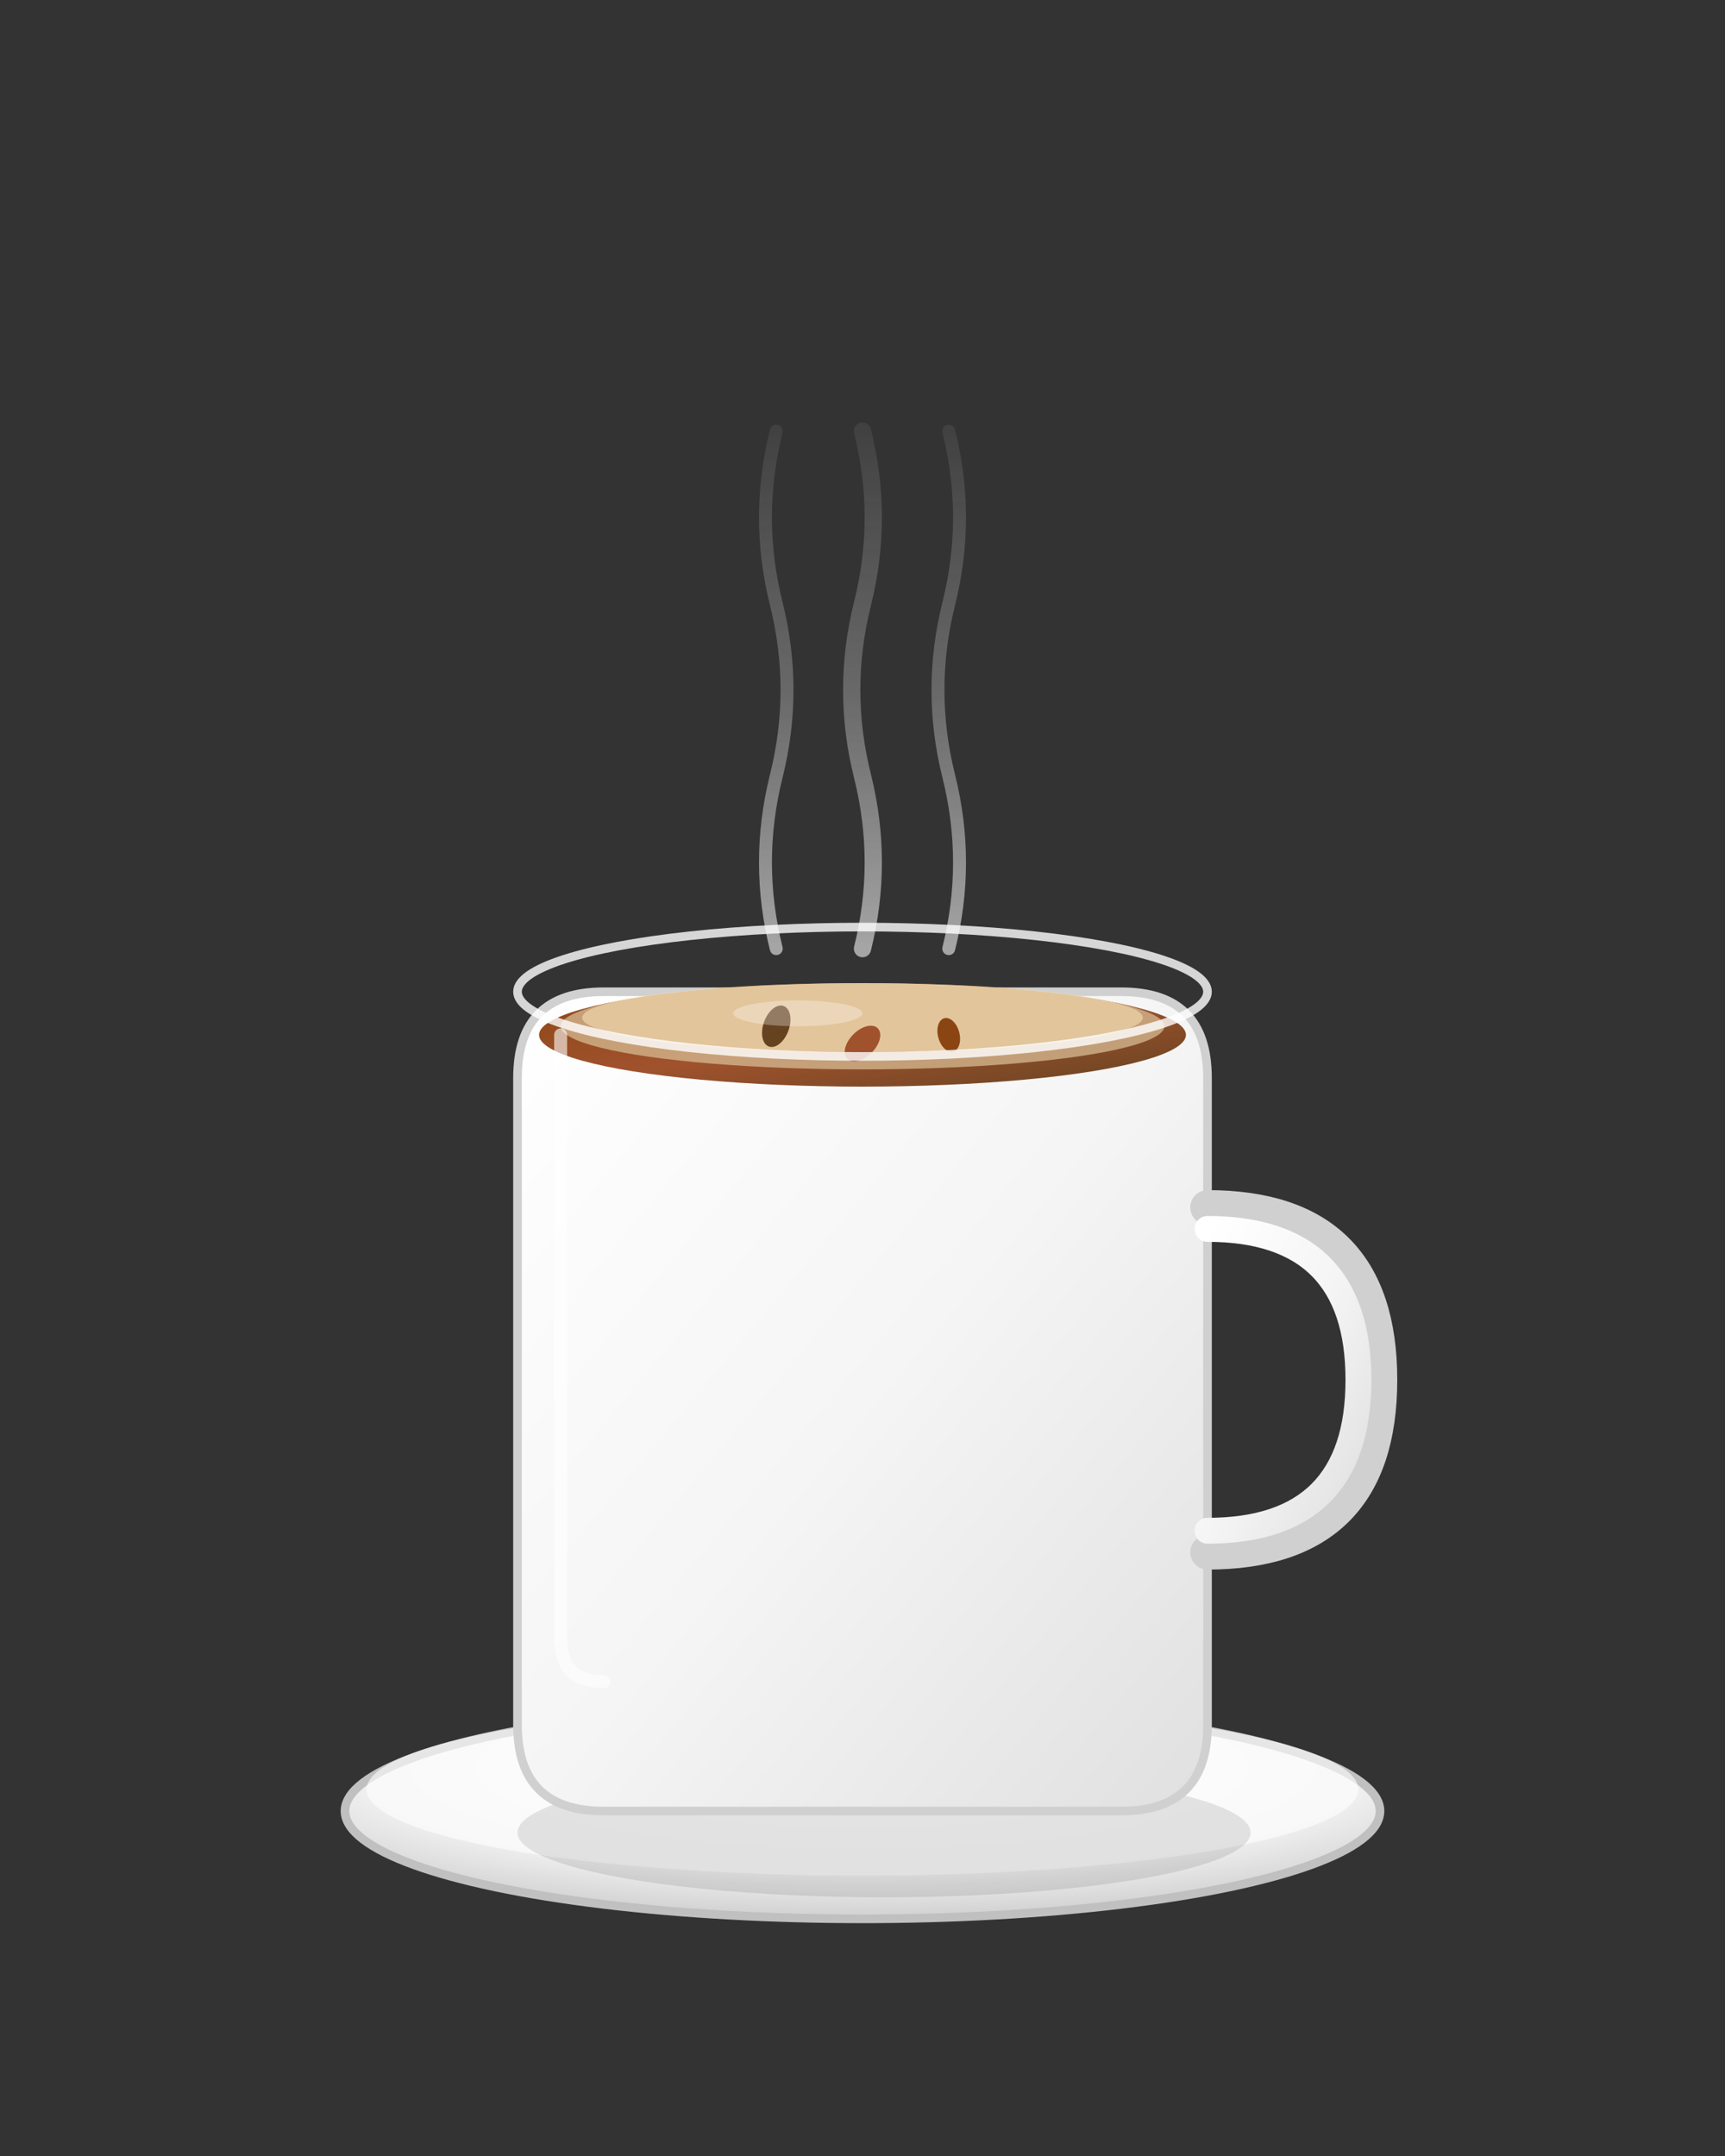
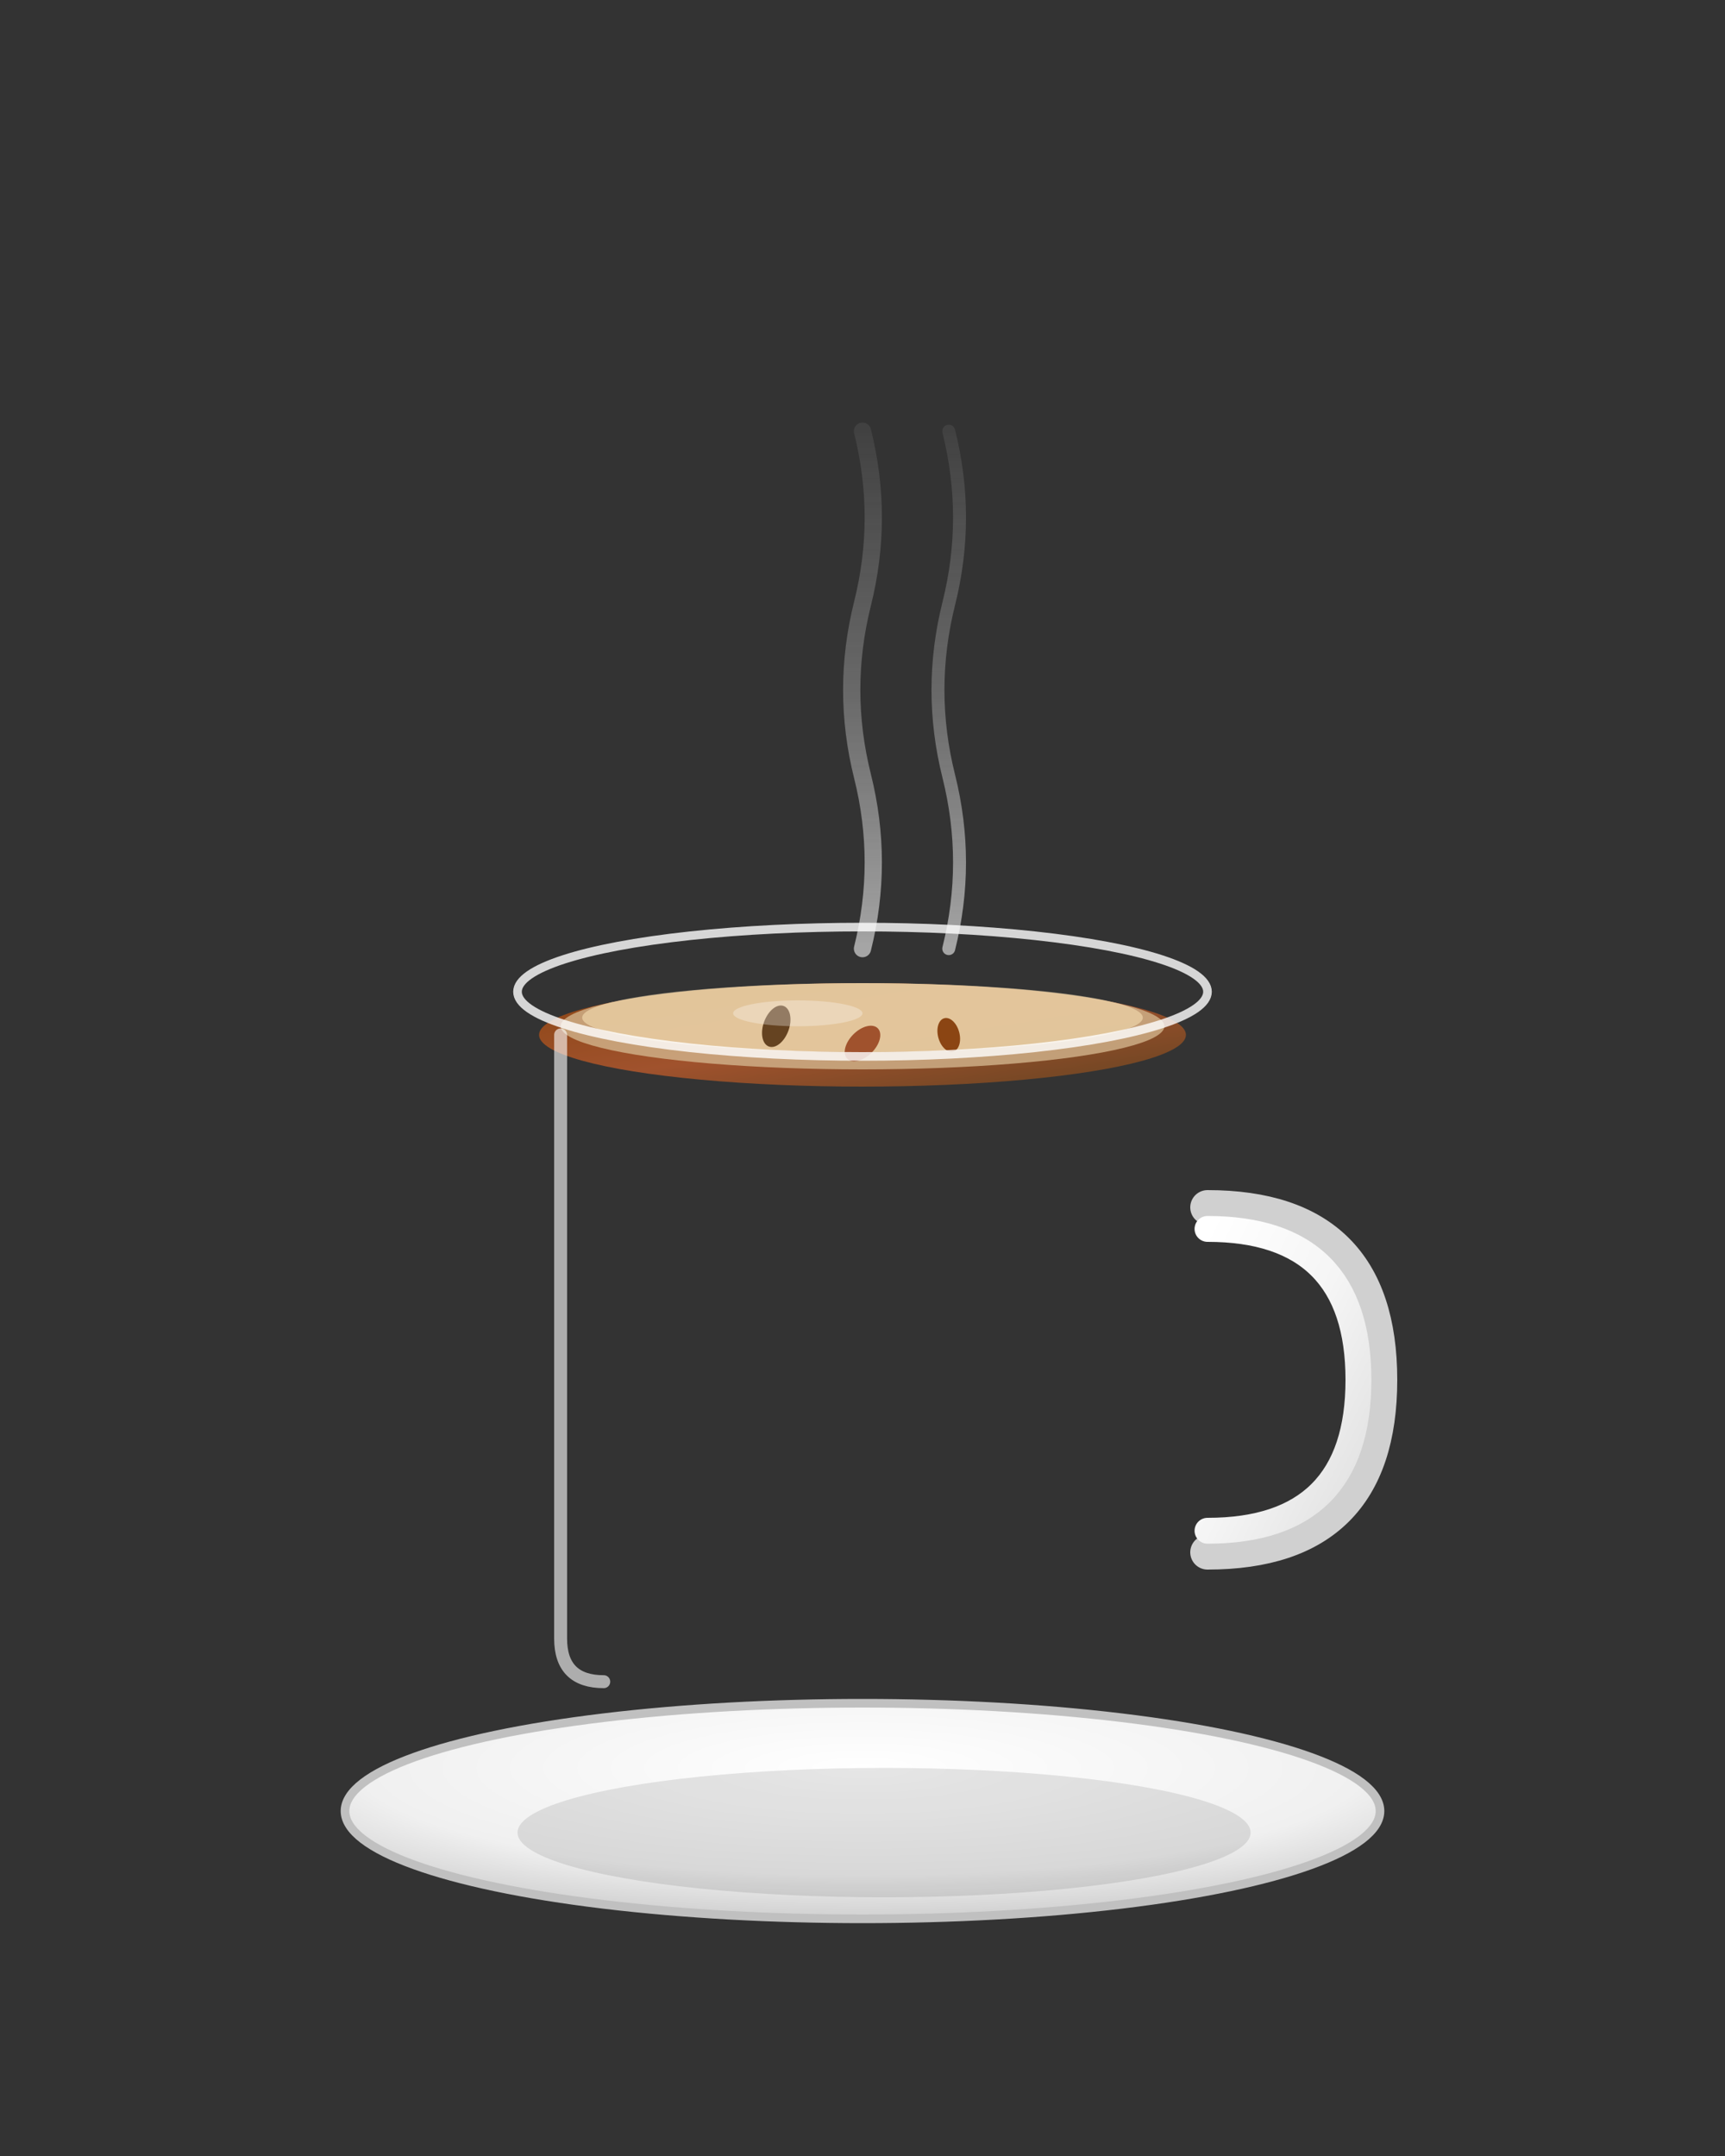
<svg xmlns="http://www.w3.org/2000/svg" viewBox="0 0 400 500" fill="none">
  <rect x="0" y="0" width="400" height="500" fill="#333333" stroke="none" />
  <defs>
    <linearGradient id="cupGradient" x1="0%" y1="0%" x2="100%" y2="100%">
      <stop offset="0%" stop-color="#FFFFFF" />
      <stop offset="50%" stop-color="#F5F5F5" />
      <stop offset="100%" stop-color="#E0E0E0" />
    </linearGradient>
    <linearGradient id="coffeeGradient" x1="0%" y1="0%" x2="100%" y2="100%">
      <stop offset="0%" stop-color="#8B4513" />
      <stop offset="50%" stop-color="#A0522D" />
      <stop offset="100%" stop-color="#654321" />
    </linearGradient>
    <linearGradient id="steamGradient" x1="0%" y1="100%" x2="0%" y2="0%">
      <stop offset="0%" stop-color="#FFFFFF" stop-opacity="0.8" />
      <stop offset="50%" stop-color="#F0F0F0" stop-opacity="0.4" />
      <stop offset="100%" stop-color="#FFFFFF" stop-opacity="0.1" />
    </linearGradient>
    <radialGradient id="saucerGradient" cx="50%" cy="30%" r="70%">
      <stop offset="0%" stop-color="#FFFFFF" />
      <stop offset="70%" stop-color="#F0F0F0" />
      <stop offset="100%" stop-color="#D0D0D0" />
    </radialGradient>
  </defs>
  <ellipse cx="200" cy="420" rx="120" ry="25" fill="url(#saucerGradient)" stroke="#C0C0C0" stroke-width="2" />
-   <ellipse cx="200" cy="415" rx="115" ry="20" fill="#FFFFFF" opacity="0.6" />
  <ellipse cx="205" cy="425" rx="85" ry="15" fill="#000000" opacity="0.1" />
-   <path d="M120 400 L120 250 Q120 230 140 230 L260 230 Q280 230 280 250 L280 400 Q280 420 260 420 L140 420 Q120 420 120 400 Z" fill="url(#cupGradient)" stroke="#D0D0D0" stroke-width="2" />
  <path d="M280 280 Q320 280 320 320 Q320 360 280 360" fill="none" stroke="#D0D0D0" stroke-width="8" stroke-linecap="round" />
  <path d="M280 285 Q315 285 315 320 Q315 355 280 355" fill="none" stroke="url(#cupGradient)" stroke-width="6" stroke-linecap="round" />
  <ellipse cx="200" cy="240" rx="75" ry="12" fill="url(#coffeeGradient)" />
  <ellipse cx="200" cy="238" rx="70" ry="10" fill="#D2B48C" opacity="0.8" />
  <ellipse cx="200" cy="236" rx="65" ry="8" fill="#F5DEB3" opacity="0.6" />
  <ellipse cx="180" cy="238" rx="3" ry="5" fill="#654321" transform="rotate(20 180 238)" />
  <ellipse cx="220" cy="240" rx="2.5" ry="4" fill="#8B4513" transform="rotate(-15 220 240)" />
  <ellipse cx="200" cy="242" rx="3" ry="5" fill="#A0522D" transform="rotate(45 200 242)" />
  <g opacity="0.7">
-     <path d="M180 220 Q175 200 180 180 Q185 160 180 140 Q175 120 180 100" stroke="url(#steamGradient)" stroke-width="3" fill="none" stroke-linecap="round" />
    <path d="M200 220 Q205 200 200 180 Q195 160 200 140 Q205 120 200 100" stroke="url(#steamGradient)" stroke-width="4" fill="none" stroke-linecap="round" />
    <path d="M220 220 Q225 200 220 180 Q215 160 220 140 Q225 120 220 100" stroke="url(#steamGradient)" stroke-width="3" fill="none" stroke-linecap="round" />
  </g>
  <ellipse cx="200" cy="230" rx="80" ry="15" fill="none" stroke="#FFFFFF" stroke-width="2" opacity="0.8" />
  <path d="M130 240 L130 380 Q130 390 140 390" fill="none" stroke="#FFFFFF" stroke-width="3" opacity="0.6" stroke-linecap="round" />
  <ellipse cx="185" cy="235" rx="15" ry="3" fill="#FFFFFF" opacity="0.3" />
</svg>